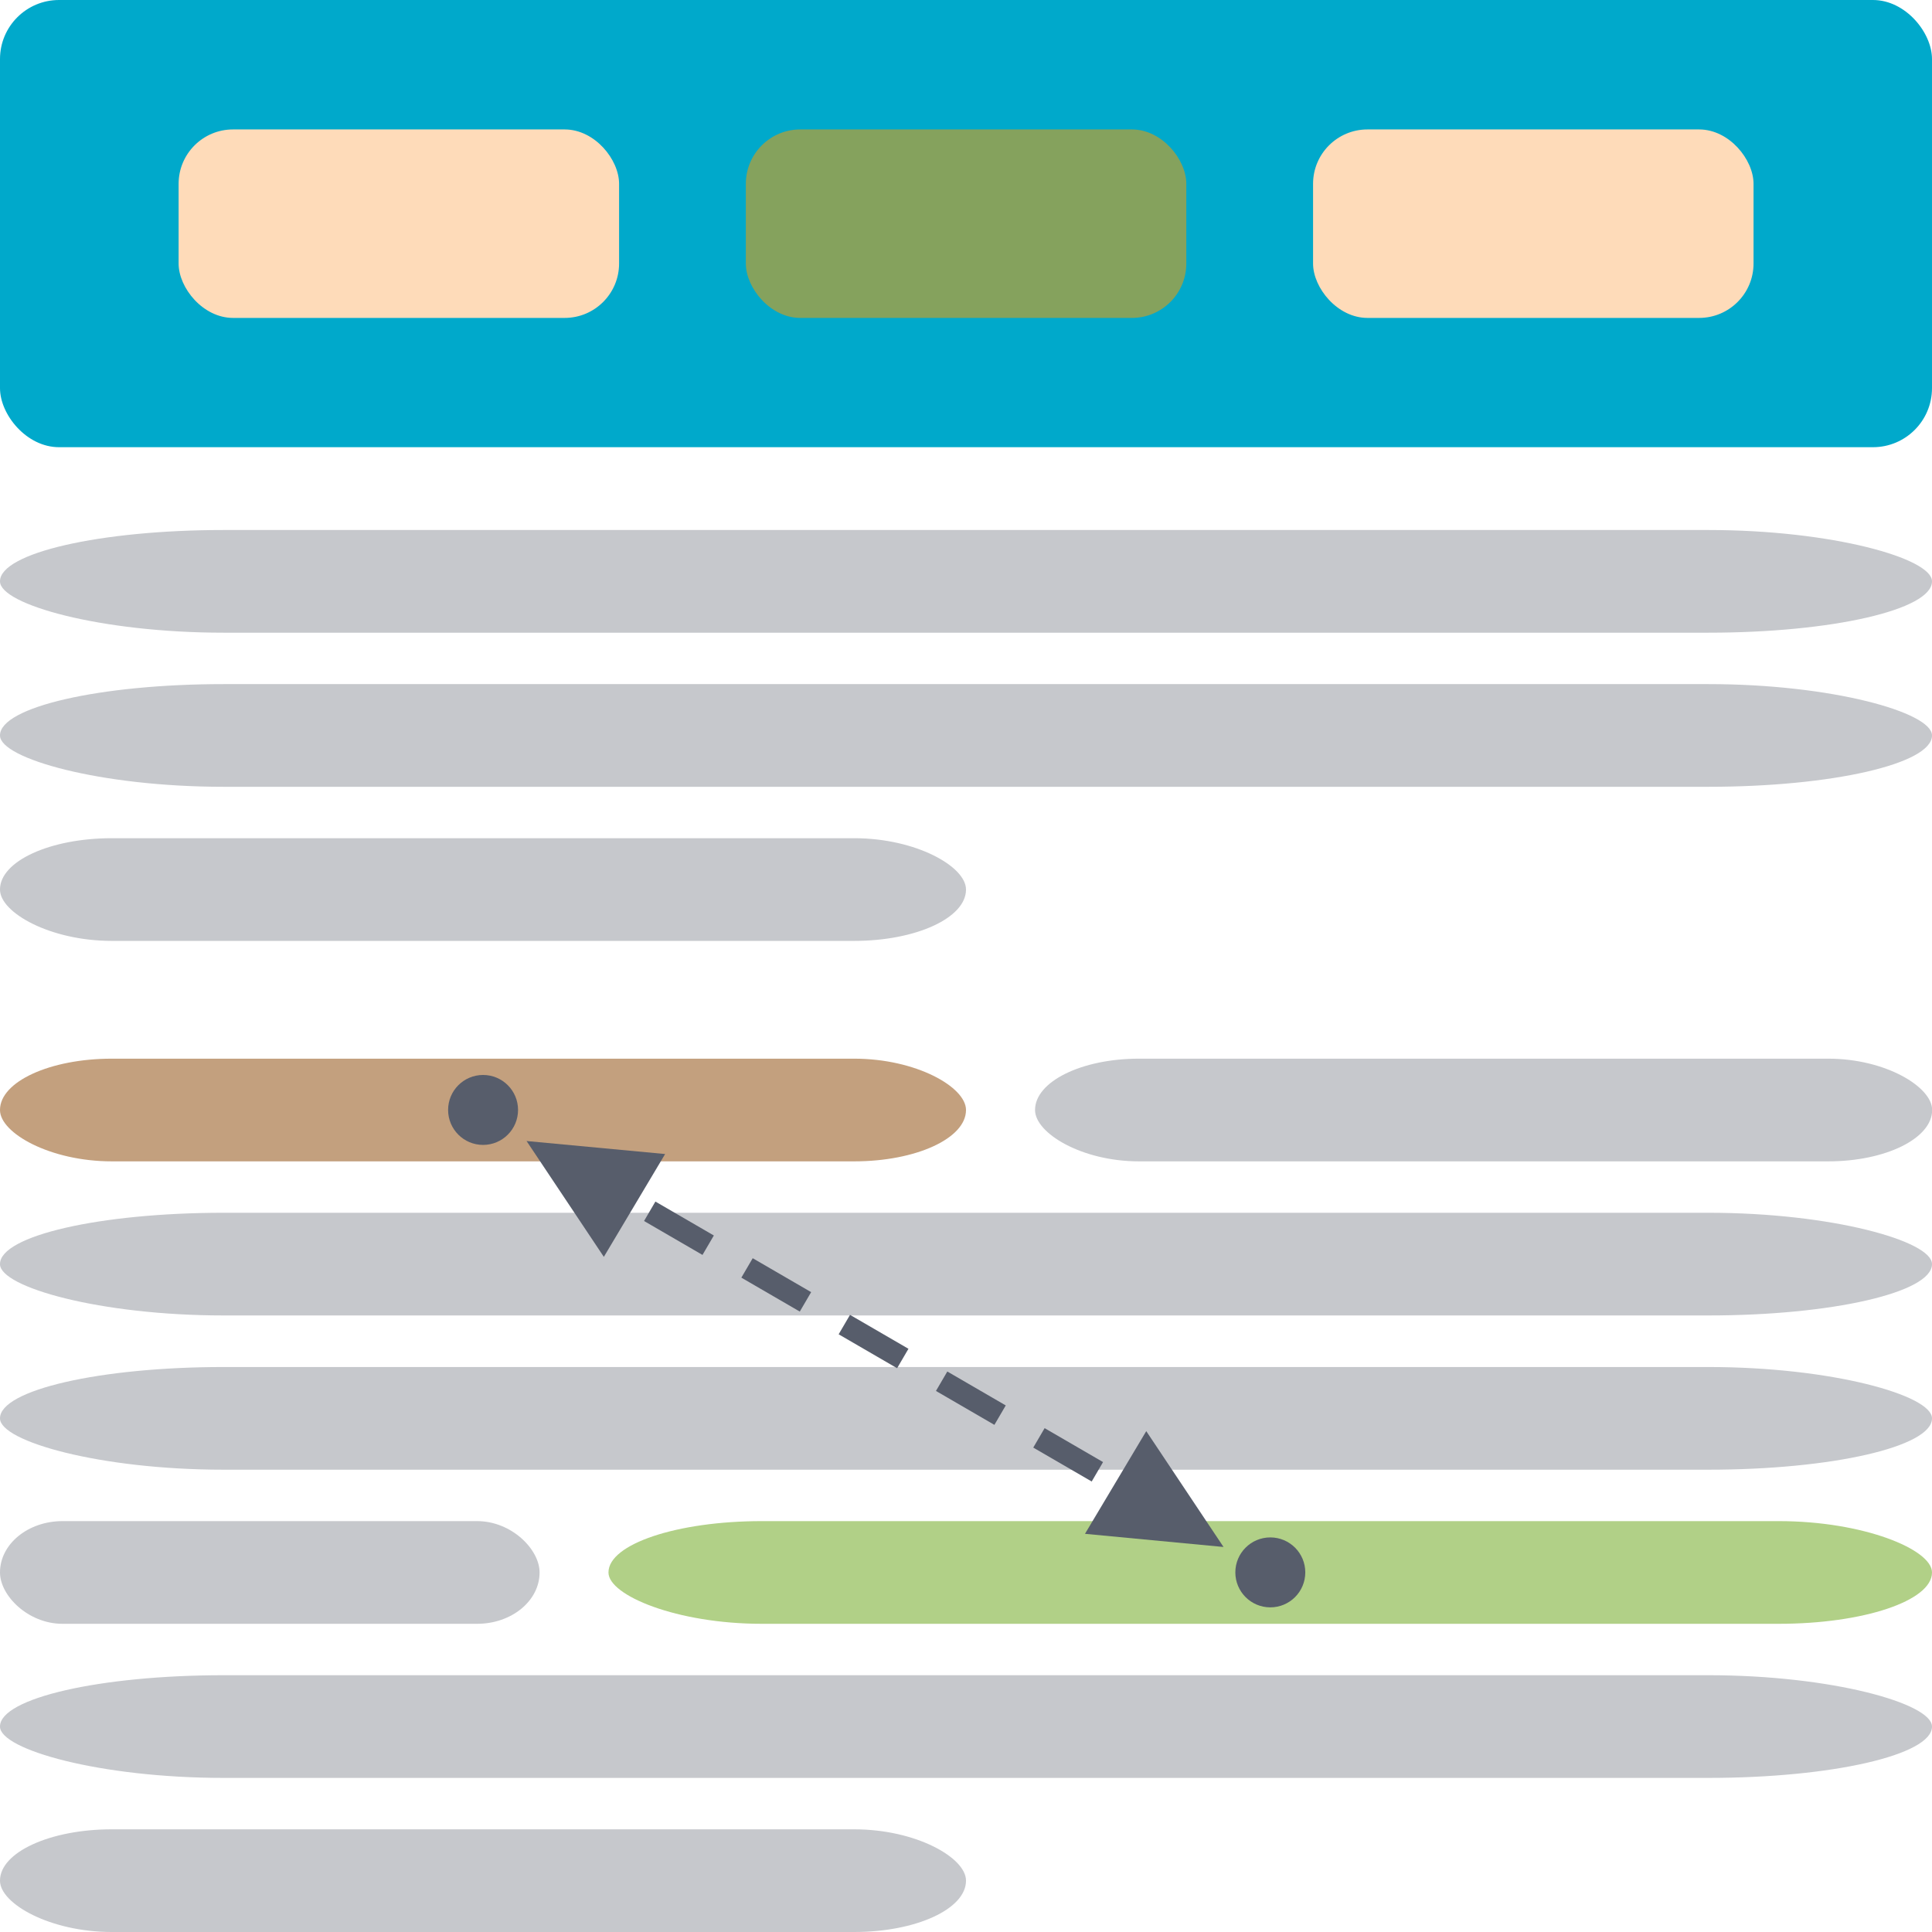
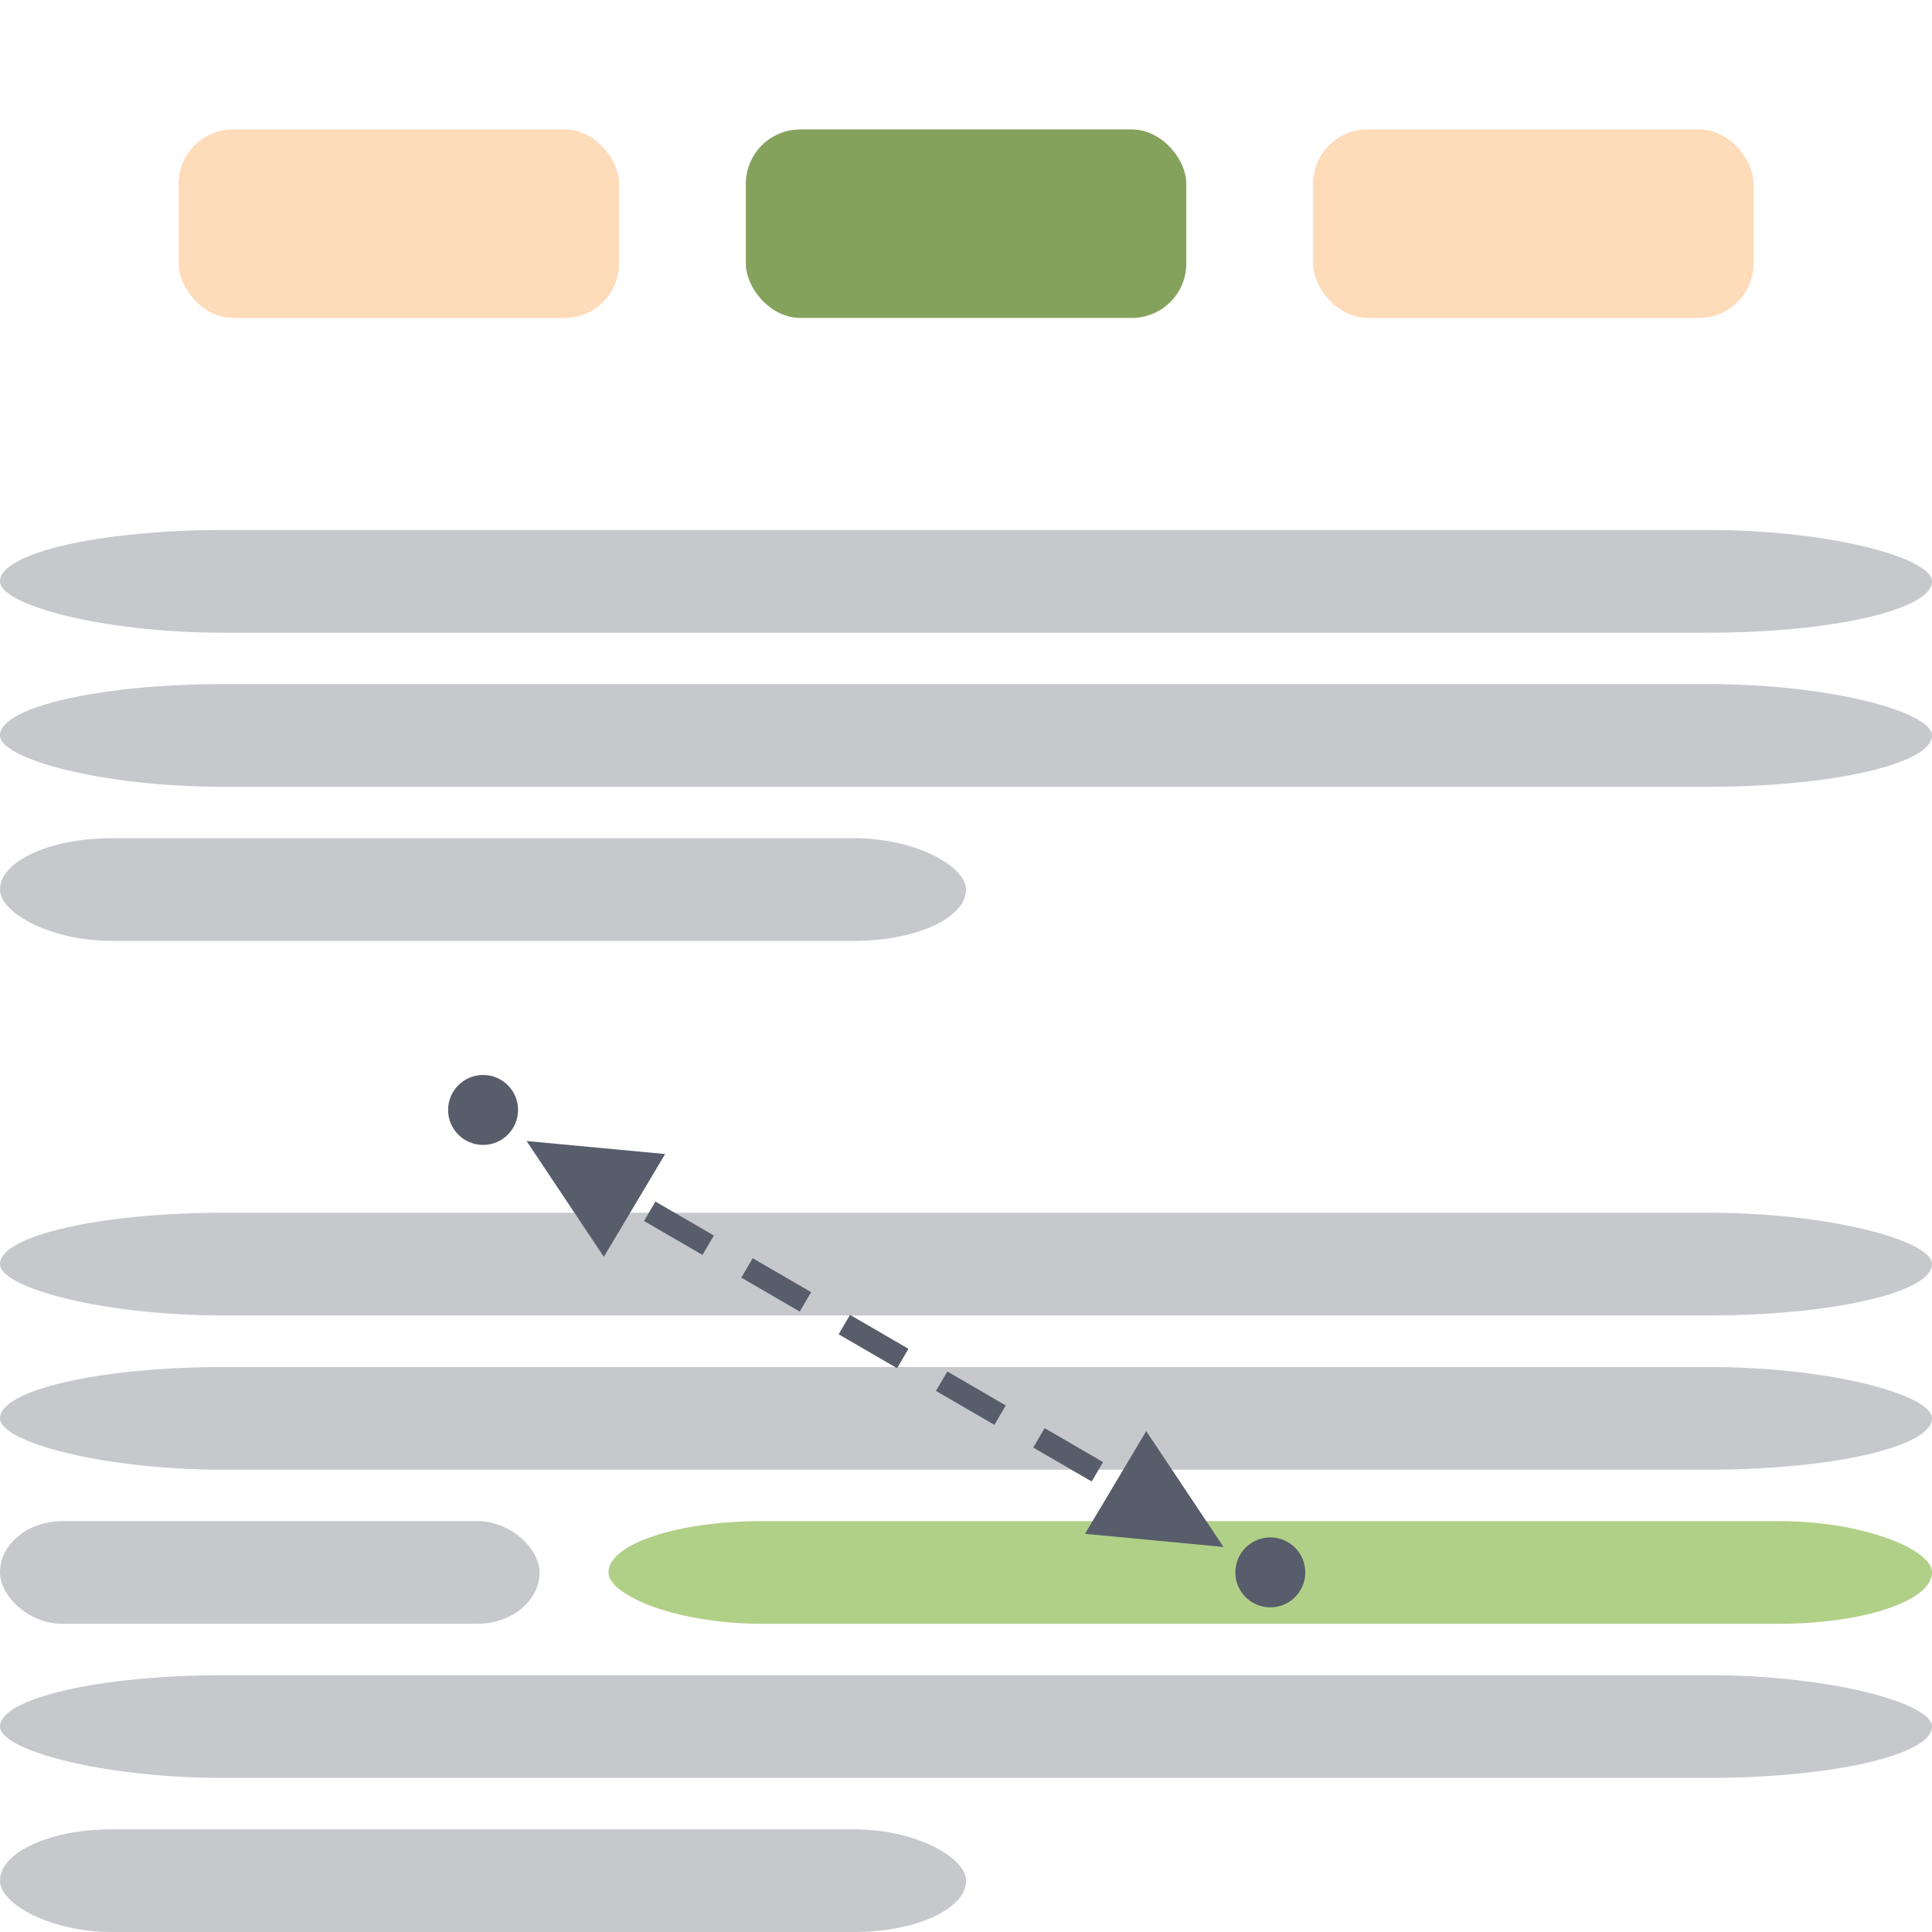
<svg xmlns="http://www.w3.org/2000/svg" xml:space="preserve" width="85.789mm" height="85.789mm" version="1.1" style="shape-rendering:geometricPrecision; text-rendering:geometricPrecision; image-rendering:optimizeQuality; fill-rule:evenodd; clip-rule:evenodd" viewBox="0 0 129.26 129.26">
  <defs>
    <style type="text/css">
   
    .fil6 {fill:#575D6B}
    .fil1 {fill:#85A25D}
    .fil0 {fill:#00a9cb}
    .fil5 {fill:#B1D087}
    .fil4 {fill:#C3A07E}
    .fil3 {fill:#C6C8CC}
    .fil2 {fill:#FEDBB9}
    .fil7 {fill:#575D6B;fill-rule:nonzero}
   
  </style>
  </defs>
  <g id="Слой_x0020_1">
-     <rect class="fil0" width="129.26" height="29.92" rx="3.95" ry="3.95" />
    <rect class="fil1" x="49.9" y="8.66" width="29.47" height="12.61" rx="3.64" ry="3.64" />
    <rect class="fil2" x="11.95" y="8.66" width="29.47" height="12.61" rx="3.64" ry="3.64" />
    <rect class="fil2" x="87.85" y="8.66" width="29.47" height="12.61" rx="3.64" ry="3.64" />
    <rect class="fil3" y="35.46" width="129.26" height="6.87" rx="14.96" ry="3.43" />
    <rect class="fil3" y="45.77" width="129.26" height="6.87" rx="14.96" ry="3.43" />
    <rect class="fil3" y="56.08" width="64.63" height="6.87" rx="7.48" ry="3.43" />
-     <rect class="fil4" y="70.83" width="64.63" height="6.87" rx="7.48" ry="3.43" />
-     <rect class="fil3" x="69.25" y="70.83" width="60.02" height="6.87" rx="6.95" ry="3.43" />
    <rect class="fil3" y="81.14" width="129.26" height="6.87" rx="14.96" ry="3.43" />
    <rect class="fil3" y="91.46" width="129.26" height="6.87" rx="14.96" ry="3.43" />
    <rect class="fil3" y="101.77" width="36.1" height="6.87" rx="4.18" ry="3.43" />
    <rect class="fil3" y="112.08" width="129.26" height="6.87" rx="14.96" ry="3.43" />
    <rect class="fil3" y="122.39" width="64.63" height="6.87" rx="7.48" ry="3.43" />
    <rect class="fil5" x="40.71" y="101.77" width="88.55" height="6.87" rx="10.25" ry="3.43" />
    <circle class="fil6" cx="32.32" cy="74.26" r="2.34" />
    <circle class="fil6" cx="84.99" cy="105.2" r="2.34" />
    <path class="fil7" d="M80.31 101.61l-0.76 1.3 -3.91 -2.27 0.76 -1.3 3.91 2.27zm-6.51 -3.79l-0.76 1.3 -3.91 -2.27 0.76 -1.3 3.91 2.27zm-6.51 -3.79l-0.76 1.3 -3.91 -2.27 0.76 -1.3 3.91 2.27zm-6.51 -3.79l-0.76 1.3 -3.91 -2.27 0.76 -1.3 3.91 2.27zm-6.51 -3.79l-0.76 1.3 -3.91 -2.27 0.76 -1.3 3.91 2.27zm-6.51 -3.79l-0.76 1.3 -3.91 -2.27 0.76 -1.3 3.91 2.27zm-6.51 -3.79l-0.76 1.3 -3.91 -2.27 0.76 -1.3 3.91 2.27z" />
    <polygon class="fil6" points="44.5,77.21 40.4,84.09 35.23,76.34 " />
    <polygon class="fil6" points="72.59,102.62 76.69,95.75 81.86,103.5 " />
  </g>
</svg>